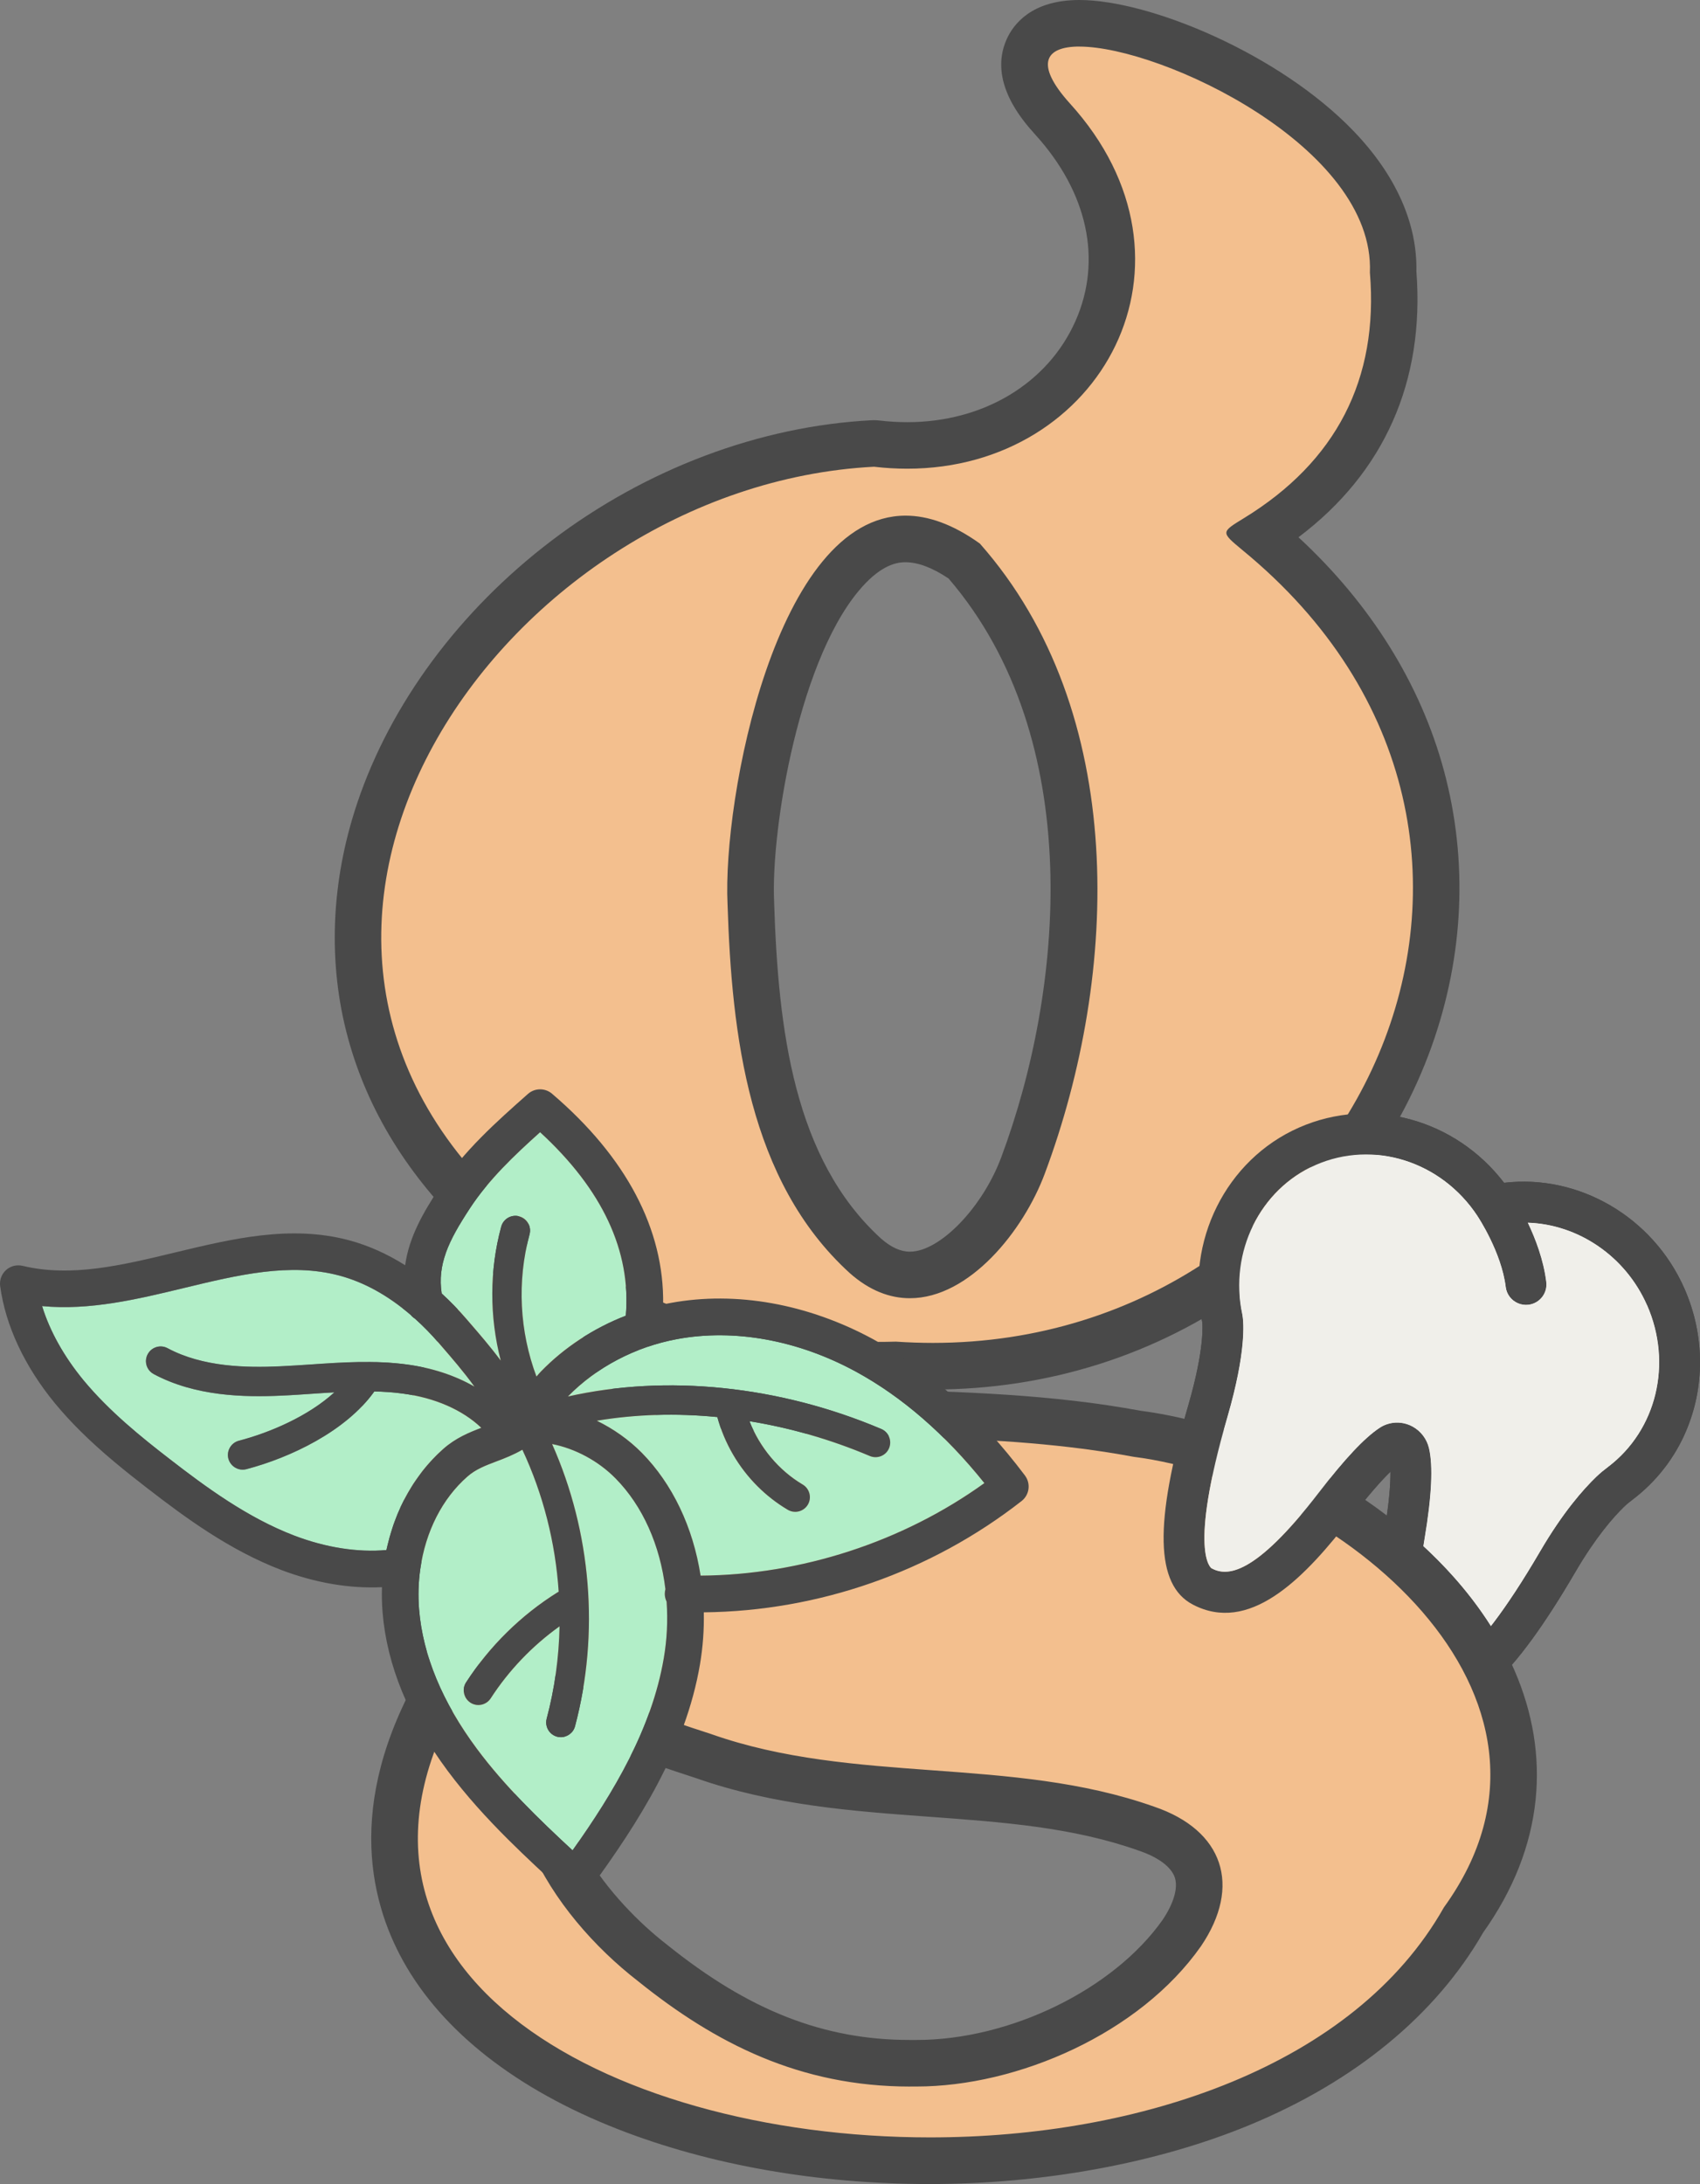
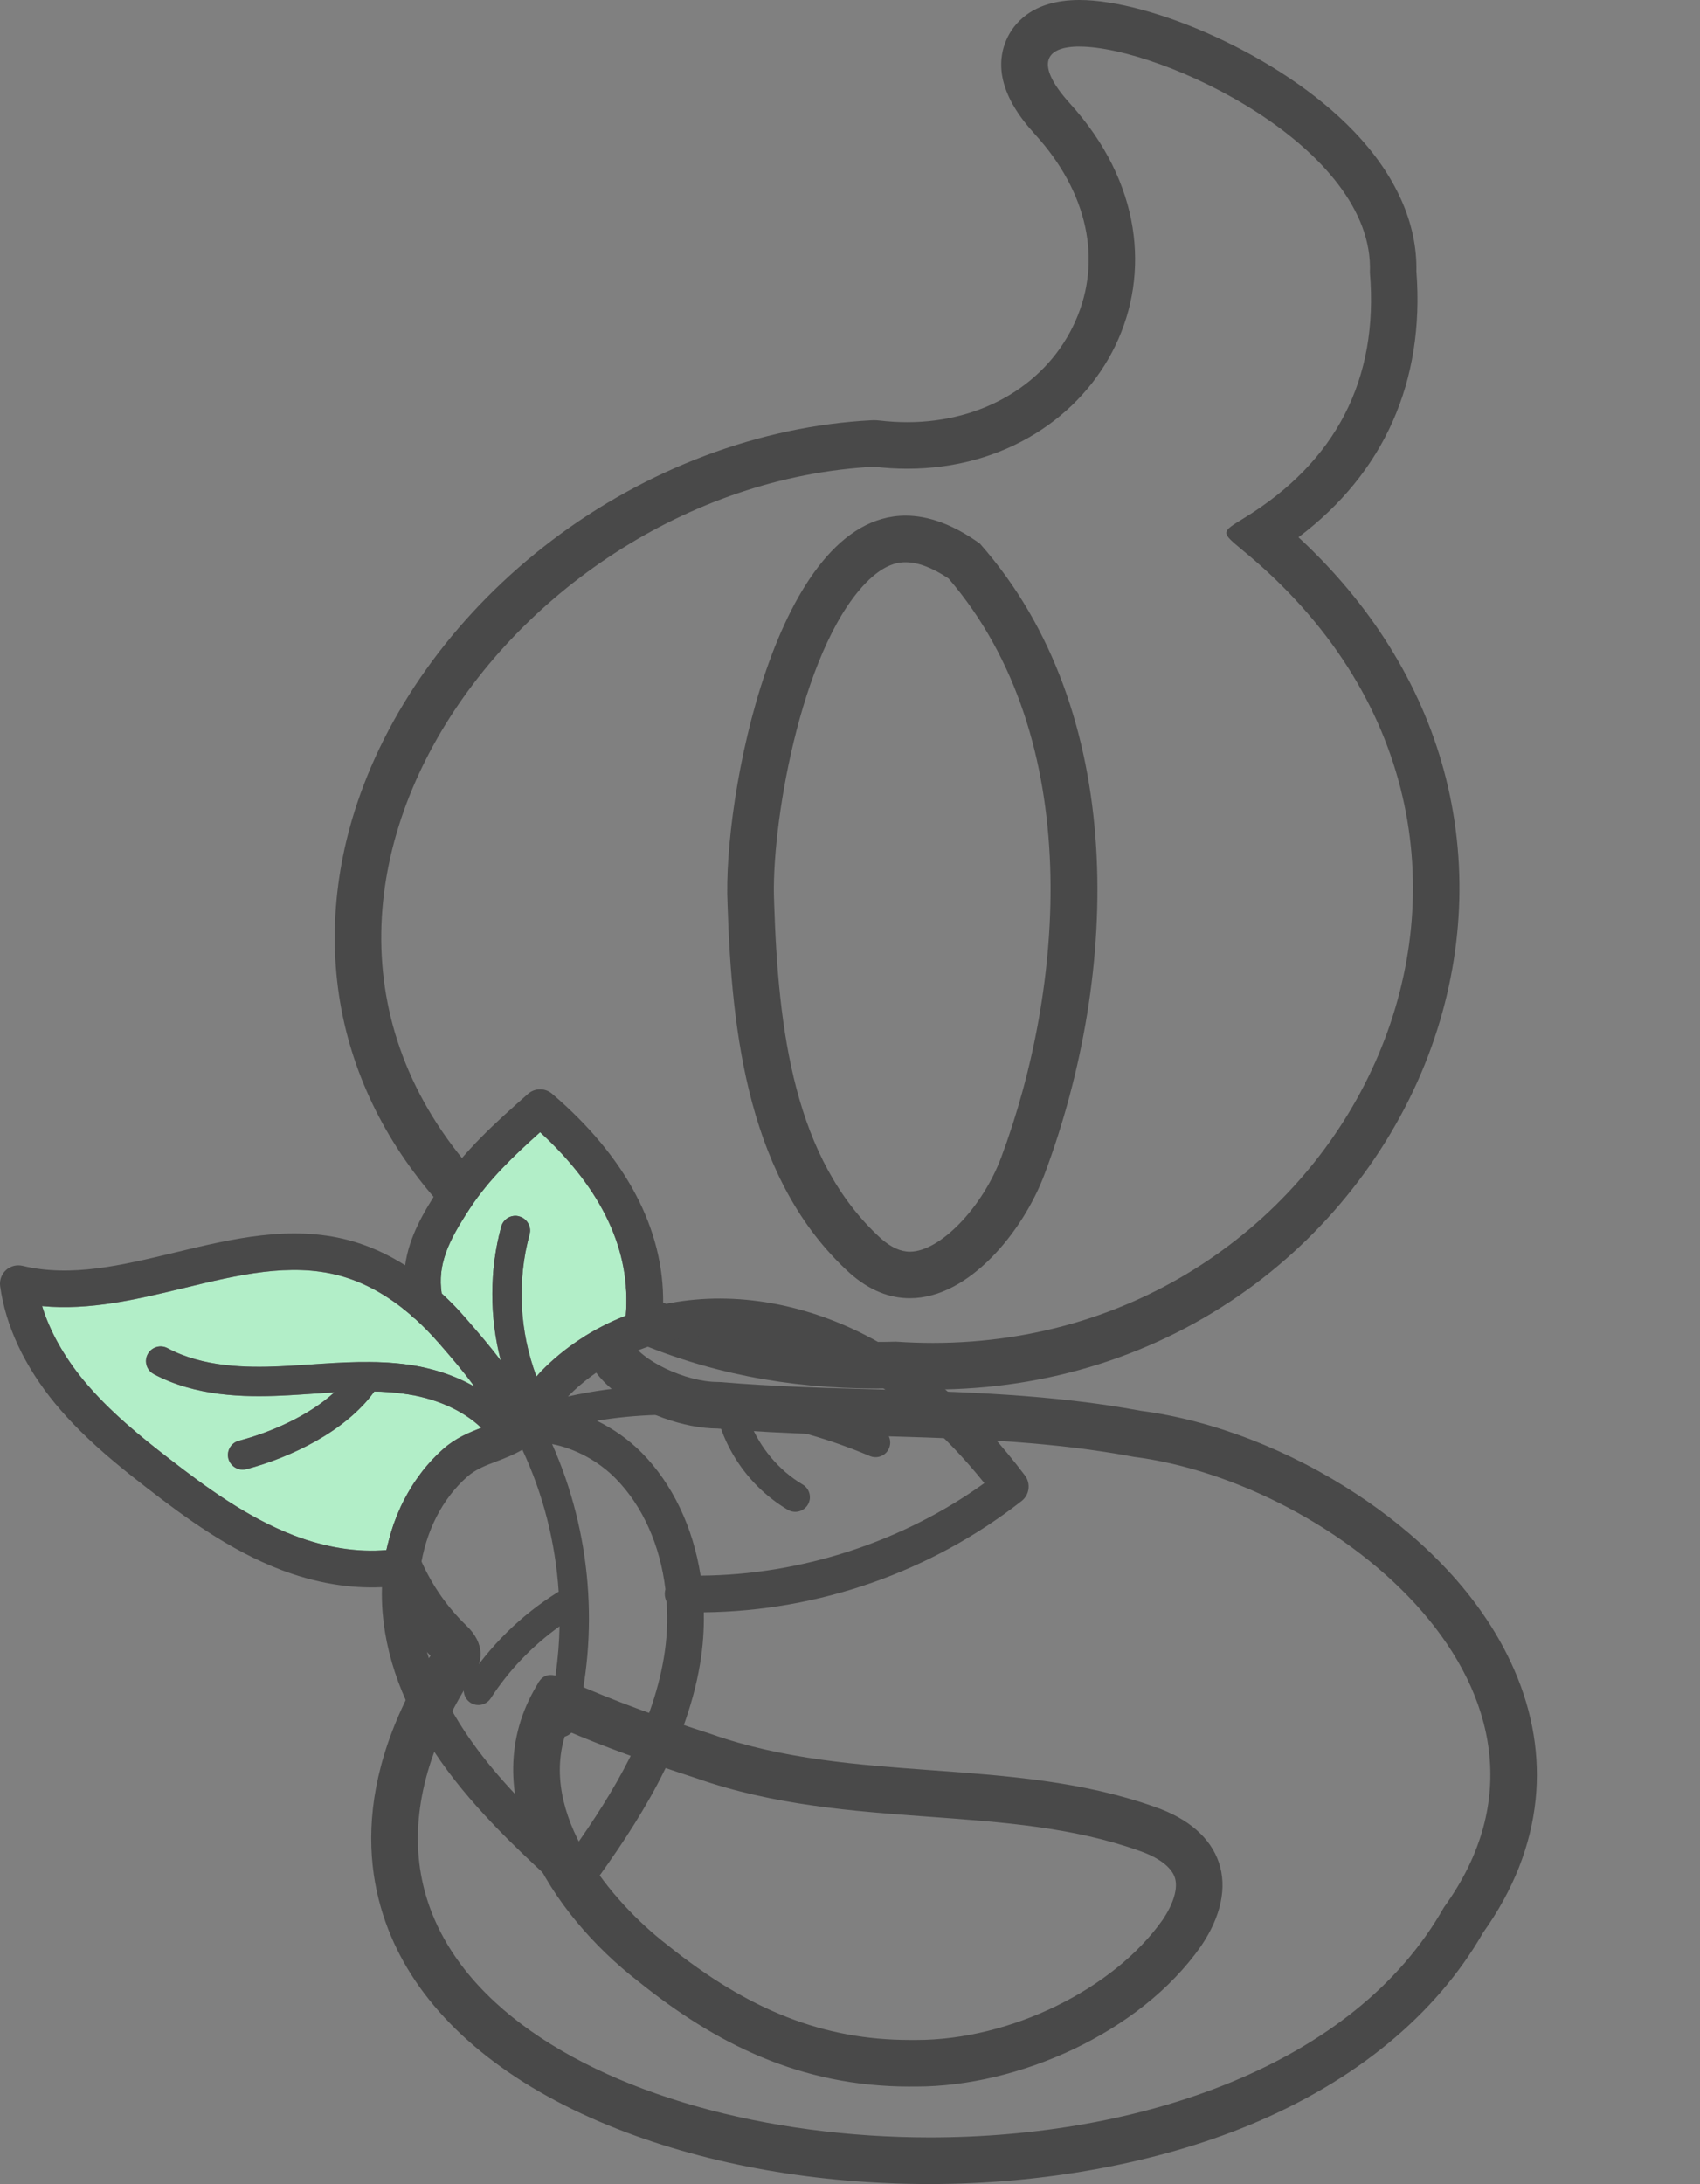
<svg xmlns="http://www.w3.org/2000/svg" id="Layer_2" viewBox="0 0 511.07 656.42">
  <rect x="0" y="0" width="511.07" height="656.42" fill="#808080" stroke="none" />
  <defs>
    <style>.cls-1{fill:#f0efea;}.cls-2{fill:#b2eec8;}.cls-3{fill:#494949;}.cls-4,.cls-5{fill:none;}.cls-6{fill:#f3bf8e;}.cls-5{clip-path:url(#clippath);}</style>
    <clipPath id="clippath">
-       <path class="cls-4" d="m347.81,332.68v182.86h165.26v-182.86h-165.26Zm86.05,181.86h0c-1.59,0-3.18-.27-4.72-.79-19.23-6.56-17.57-32.05-13.97-53.53.32-1.89.59-3.7.83-5.43,13.97,10.46,29.84,25.91,38.99,46.55-7.81,8.93-14.68,13.2-21.13,13.2Z" />
-     </clipPath>
+       </clipPath>
  </defs>
  <g id="Icons_-_Color">
-     <path class="cls-3" d="m506.81,430.29c-3.39,7.88-8.77,14.92-15.91,20.36-.79.6-1.7,1.31-2.48,2.05-3.38,3.24-8.7,9.31-14.83,19.79-18.66,31.92-32.27,44.35-44.12,40.31-18.53-6.32-16.84-31.33-13.3-52.42,1.52-9.02,1.87-14.65,1.84-18.04-2.55,2.47-6.36,6.67-11.83,13.79-13.41,17.44-29.29,34.09-45.96,26.91-.55-.24-1.1-.49-1.65-.79-11.23-5.9-11.64-24.36-1.33-59.88,4.98-17.18,4.26-24.39,4.18-25.04-5.1-24.18,7.13-48.77,29.12-58.44,21.7-9.53,46.99-2.52,61.63,16.61,22.39-2.67,44.74,10.22,54.23,31.82,6.25,14.24,6.09,29.77.41,42.95Zm-23.34,10.58c14.58-11.08,19.39-31.06,11.69-48.6-6.5-14.8-20.76-24.31-35.85-24.8,2.32,4.86,4.75,11.24,5.55,17.83.41,3.37-1.98,6.42-5.35,6.83-1.12.14-2.2-.04-3.16-.46-1.94-.84-3.4-2.65-3.67-4.89-1.27-10.43-8.33-21.07-8.41-21.18v-.02s-.03-.04-.03-.04c-10.86-16.57-31.36-23.04-48.77-15.39-16.7,7.34-25.97,26.17-22.01,44.77l.07.35c.37,2.24,1.15,11.05-4.5,30.53-11.97,41.25-4.82,45.55-4.75,45.58,4.49,2.36,12.7,2.56,32.17-22.74,7.81-10.16,13.8-16.53,18.32-19.5.65-.43,1.4-.8,2.18-1.07,2.25-.77,4.7-.66,6.89.28.29.12.58.26.84.41,2.47,1.36,4.26,3.72,4.91,6.46,1.26,5.31.83,14.46-1.31,27.18-5.86,35.01,2.44,37.84,5.16,38.77.08.02,7.9,2.17,29.57-34.89,6.84-11.71,12.98-18.67,16.92-22.45,1.22-1.17,2.48-2.17,3.55-2.98Z" />
-     <path class="cls-1" d="m495.16,392.27c7.7,17.53,2.89,37.52-11.69,48.6-1.07.81-2.33,1.8-3.55,2.98-3.94,3.78-10.08,10.74-16.92,22.45-21.67,37.06-29.49,34.91-29.57,34.89-2.72-.93-11.02-3.76-5.16-38.77,2.14-12.72,2.58-21.87,1.31-27.18-.65-2.74-2.44-5.1-4.91-6.46-.27-.15-.55-.29-.84-.41-2.18-.94-4.64-1.05-6.89-.28-.78.26-1.52.63-2.18,1.07-4.52,2.97-10.51,9.35-18.32,19.5-19.46,25.3-27.68,25.11-32.17,22.74-.07-.03-7.22-4.33,4.75-45.58,5.65-19.48,4.87-28.29,4.5-30.53l-.07-.35c-3.95-18.6,5.31-37.43,22.01-44.77,17.41-7.65,37.91-1.17,48.77,15.39l.02.04v.02c.09.11,7.14,10.75,8.42,21.18.27,2.25,1.73,4.06,3.67,4.89.97.42,2.05.59,3.16.46,3.37-.41,5.76-3.47,5.35-6.83-.8-6.59-3.23-12.97-5.55-17.83,15.1.49,29.35,10,35.85,24.8Z" />
-     <path class="cls-6" d="m279.56,649.42c-32.43,0-64.83-5.68-91.22-15.99-28.91-11.3-49.99-27.67-60.96-47.33-9.61-17.22-16.12-45.74,7.4-83.87.16-.27.35-.52.55-.77,1.32-1.6,2.66-3.24,3.49-4.39-.9-.96-2.26-2.27-3.51-3.47-24.27-23.37-28.43-62.72-9.97-93.69,6.11-12.79,16.28-20.86,23.02-26.21,1.01-.8,2.21-1.75,3.24-2.62-20.53-17.69-34.07-38.2-40.25-60.99-5.74-21.13-4.82-44.1,2.65-66.4,9.57-28.59,29.5-55.47,56.12-75.67,27.3-20.72,60.06-33.05,92.27-34.72.12,0,.24,0,.36,0,.27,0,.55.02.82.05,3.08.36,6.17.55,9.18.55,25.71,0,47.55-13.26,56.99-34.62,9.24-20.9,4.38-44.06-13.34-63.53-2.79-3.11-11.22-12.47-7.38-21.07,1.56-3.5,5.5-7.66,15.47-7.66,19.67,0,57,15.96,77.51,37.33,11.56,12.04,17.22,24.62,16.84,37.41,2.72,34.08-10.67,60.67-39.81,79.08,24.28,20.23,40.97,45.32,48.33,72.66,6.9,25.63,5.68,52.82-3.54,78.64-9.84,27.55-28.63,52.35-52.92,69.83-26.07,18.76-57.35,28.68-90.44,28.68-3.72,0-7.5-.13-11.26-.38-1.92.05-3.84.08-5.73.08-28.15,0-53.26-5.47-76.78-16.73-.22-.1-.39-.18-.52-.23-.12.12-.29.28-.5.51-4.54,5.69-3.53,9.59-2.36,12.03,4.41,9.25,21.05,16.44,32.43,16.45.2,0,.39,0,.59.03,15.49,1.33,31.41,1.77,46.8,2.21,25.82.72,52.51,1.47,78.71,6.35,20.7,2.67,42.83,11.23,62.34,24.1,20.88,13.78,36.75,31.46,44.69,49.79,10.58,24.41,7.49,49.38-8.92,72.24-13.39,23.48-36.51,42.53-66.91,55.11-27.25,11.27-59.58,17.23-93.5,17.23Zm-112.67-138.41c-17.59,30.78,9.96,64.02,29.23,78.93.03.03.07.05.1.08,25.89,20.82,49.75,30.11,77.37,30.11,0,0,1.93,0,1.93,0,30.28,0,63.81-16.45,79.75-39.13,3.33-4.91,6.8-12.17,4.53-18.95-2.28-6.8-9.47-10.51-15.09-12.42-20.74-7.35-42.17-8.91-64.86-10.57-22.57-1.65-45.91-3.35-68.35-11.25-17.85-5.78-31.27-10.81-43.53-16.31,0,0-.87-.39-1.09-.49Zm105.37-349.02c-6.1,0-11.75,2.82-17.28,8.62-21.33,22.38-30.38,77.53-29.26,100.82,0,.04,0,.08,0,.11,1.28,39.87,6.33,80.3,34.43,105.9,4.28,3.8,8.8,5.76,13.38,5.76,13.62,0,27.98-16.72,34-32.9,19.52-52.22,26.54-131-17.67-181.69-6.32-4.4-12.24-6.63-17.61-6.63Z" />
    <path class="cls-3" d="m324.49,14c24.65,0,88.88,30.22,87.34,67.9,2.68,32.16-10.23,56.88-37.78,73.78-7.01,4.3-7.08,4.21-.63,9.58,106.35,87.03,33.87,238.36-92.95,238.36-3.66,0-7.37-.13-11.12-.38-1.96.06-3.92.08-5.87.08-25.85,0-50.45-4.89-73.75-16.04-1.43-.68-2.68-1.02-3.83-1.02-2.07,0-3.8,1.08-5.57,3.11-17.62,21.81,15.53,39.96,35.42,39.98,41.61,3.57,83.74.78,125.02,8.5,60.7,7.72,139.69,71.34,93.31,135.43-26.92,47.64-91.42,69.13-154.51,69.13-97.4,0-191.46-51.21-138.82-136.52q7.7-9.38-.57-17.34c-22.03-21.21-25.7-57.02-8.65-85.34,10.96-23.38,37.68-29.38,26.28-36.05-101.33-84.95-7.13-221.07,104.94-226.88,3.4.4,6.74.59,10,.59,58.41,0,92.23-62.17,48.82-109.86-10.69-11.88-7.25-17.02,2.91-17.02m-50.95,376.2c17.9,0,34.17-20.27,40.56-37.45,22.52-60.23,25.12-138.88-19.52-189.37-8.14-5.83-15.58-8.39-22.32-8.39-38.96,0-55.06,85.23-53.53,116.78,1.26,39.34,6.31,83.15,36.71,110.85,6.01,5.34,12.15,7.58,18.1,7.58m.05,236.93c.49,0,.97,0,1.46,0,.16,0,.31,0,.47,0,30.42,0,67.12-15.94,85.52-42.15,12.35-18.18,6.75-34.9-14.08-41.97-43.07-15.25-90.02-6.59-133.21-21.83-14.55-4.71-28.94-9.8-42.91-16.06-1.71-.77-3.58-1.69-5.3-1.69-1.53,0-2.94.73-4.03,2.93-19.6,32.38,4.11,68.82,30.33,89.12,23.16,18.63,48.6,31.66,81.76,31.66M324.49,0v14V0h0c-14.45,0-19.9,7.4-21.87,11.82-5.68,12.76,5.03,24.66,8.55,28.57.02.02.04.04.05.06,15.77,17.33,20.19,37.74,12.12,55.99-8.3,18.78-27.69,30.45-50.59,30.45-2.74,0-5.55-.17-8.36-.5-.54-.06-1.09-.1-1.64-.1-.24,0-.48,0-.72.02-33.59,1.74-67.73,14.57-96.14,36.13-27.73,21.05-48.52,49.12-58.53,79.03-7.91,23.62-8.86,47.99-2.76,70.46,5.91,21.78,18.08,41.53,36.23,58.84-6.95,5.65-15.8,13.71-21.67,25.84-9.54,16.14-13.76,35.06-11.9,53.37,1.86,18.33,9.72,35.2,22.17,47.67-.22.3-.42.6-.61.91-25.31,41.01-18.08,72.1-7.56,90.95,11.77,21.1,34.09,38.54,64.53,50.44,27.57,10.78,60,16.48,93.76,16.48s68.09-6.14,96.18-17.77c31.71-13.12,55.95-33.1,70.14-57.8,9.06-12.72,14.37-26.16,15.78-39.96,1.33-12.99-.81-26.07-6.35-38.85-10.86-25.07-31.69-42.58-47.26-52.85-20.32-13.41-43.43-22.34-65.11-25.18-26.67-4.95-53.58-5.7-79.61-6.43-15.3-.43-31.11-.87-46.4-2.18-.39-.03-.79-.05-1.18-.05-9.62,0-23.29-6.53-26.12-12.46-.05-.1-.1-.21-.15-.33,22.8,9.93,47.07,14.76,73.99,14.76,1.84,0,3.72-.02,5.59-.07,3.8.25,7.63.37,11.4.37,34.57,0,67.26-10.37,94.53-30,25.43-18.3,45.11-44.28,55.42-73.16,9.7-27.16,10.98-55.8,3.7-82.81-7.02-26.07-22.06-50.15-43.74-70.18,25.77-19.42,37.98-46.84,35.45-79.92.3-14.41-6.19-28.94-18.8-42.08C384.71,16.21,345.61,0,324.49,0h0Zm-59.68,372.21c-26.12-23.86-30.85-62.58-32.08-100.89,0-.08,0-.15,0-.23-1.05-21.63,7.65-75,27.33-95.65,6.14-6.45,10.71-6.45,12.21-6.45,3.73,0,8.07,1.65,12.91,4.89,41.55,48.4,34.58,123.78,15.82,173.96-5.63,15.11-18.45,28.36-27.45,28.36-2.84,0-5.69-1.31-8.74-3.99h0Zm8.78,240.92c-25.91,0-48.42-8.81-72.98-28.57-.07-.05-.14-.11-.2-.16-16.22-12.56-39.1-39.16-30.07-64.23,11.08,4.73,23.36,9.22,38.93,14.27,23.29,8.18,47.08,9.92,70.08,11.6,22.2,1.62,43.17,3.15,62.94,10.16.06.02.12.04.17.06,5.75,1.95,9.65,4.87,10.71,8.01,1.05,3.12-.29,7.76-3.65,12.75-14.75,20.93-45.84,36.11-73.99,36.11h-.39s-.05,0-.08,0c-.05,0-.1,0-.16,0-.44,0-.87,0-1.3,0h0Z" />
    <g class="cls-5">
      <path class="cls-3" d="m506.81,430.29c-3.39,7.88-8.77,14.92-15.91,20.36-.79.6-1.7,1.31-2.48,2.05-3.38,3.24-8.7,9.31-14.83,19.79-18.66,31.92-32.27,44.35-44.12,40.31-18.53-6.32-16.84-31.33-13.3-52.42,1.52-9.02,1.87-14.65,1.84-18.04-2.55,2.47-6.36,6.67-11.83,13.79-13.41,17.44-29.29,34.09-45.96,26.91-.55-.24-1.1-.49-1.65-.79-11.23-5.9-11.64-24.36-1.33-59.88,4.98-17.18,4.26-24.39,4.18-25.04-5.1-24.18,7.13-48.77,29.12-58.44,21.7-9.53,46.99-2.52,61.63,16.61,22.39-2.67,44.74,10.22,54.23,31.82,6.25,14.24,6.09,29.77.41,42.95Zm-23.34,10.58c14.58-11.08,19.39-31.06,11.69-48.6-6.5-14.8-20.76-24.31-35.85-24.8,2.32,4.86,4.75,11.24,5.55,17.83.41,3.37-1.98,6.42-5.35,6.83-1.12.14-2.2-.04-3.16-.46-1.94-.84-3.4-2.65-3.67-4.89-1.27-10.43-8.33-21.07-8.41-21.18v-.02s-.03-.04-.03-.04c-10.86-16.57-31.36-23.04-48.77-15.39-16.7,7.34-25.97,26.17-22.01,44.77l.07.35c.37,2.24,1.15,11.05-4.5,30.53-11.97,41.25-4.82,45.55-4.75,45.58,4.49,2.36,12.7,2.56,32.17-22.74,7.81-10.16,13.8-16.53,18.32-19.5.65-.43,1.4-.8,2.18-1.07,2.25-.77,4.7-.66,6.89.28.29.12.58.26.84.41,2.47,1.36,4.26,3.72,4.91,6.46,1.26,5.31.83,14.46-1.31,27.18-5.86,35.01,2.44,37.84,5.16,38.77.08.02,7.9,2.17,29.57-34.89,6.84-11.71,12.98-18.67,16.92-22.45,1.22-1.17,2.48-2.17,3.55-2.98Z" />
      <path class="cls-1" d="m495.16,392.27c7.7,17.53,2.89,37.52-11.69,48.6-1.07.81-2.33,1.8-3.55,2.98-3.94,3.78-10.08,10.74-16.92,22.45-21.67,37.06-29.49,34.91-29.57,34.89-2.72-.93-11.02-3.76-5.16-38.77,2.14-12.72,2.58-21.87,1.31-27.18-.65-2.74-2.44-5.1-4.91-6.46-.27-.15-.55-.29-.84-.41-2.18-.94-4.64-1.05-6.89-.28-.78.26-1.52.63-2.18,1.07-4.52,2.97-10.51,9.35-18.32,19.5-19.46,25.3-27.68,25.11-32.17,22.74-.07-.03-7.22-4.33,4.75-45.58,5.65-19.48,4.87-28.29,4.5-30.53l-.07-.35c-3.95-18.6,5.31-37.43,22.01-44.77,17.41-7.65,37.91-1.17,48.77,15.39l.02.04v.02c.09.11,7.14,10.75,8.42,21.18.27,2.25,1.73,4.06,3.67,4.89.97.42,2.05.59,3.16.46,3.37-.41,5.76-3.47,5.35-6.83-.8-6.59-3.23-12.97-5.55-17.83,15.1.49,29.35,10,35.85,24.8Z" />
    </g>
-     <path class="cls-2" d="m295.92,445.76c-24.51,17.65-55.08,27.61-85.31,27.81-2.27-14.57-8.44-27.55-17.68-36.94-3.95-3.98-8.58-7.23-13.52-9.63,11.66-1.95,23.9-2.32,36.24-1.1,2.14,7.89,6.36,15.11,12.11,20.84,2.71,2.7,5.74,5.07,9.06,7.03,2.09,1.24,4.79.56,6.04-1.55,1.24-2.09.55-4.8-1.55-6.04-7.21-4.27-12.95-11.19-16-19.03,12.22,1.98,24.42,5.48,36.18,10.46,2.23.94,4.84-.09,5.78-2.35.94-2.23-.11-4.82-2.34-5.77-30.75-13.03-64.51-16.46-94.21-9.77,8.61-8.81,20.28-14.93,32.89-17.26,17.18-3.16,36.25.31,53.67,9.78,13.83,7.53,26.82,18.78,38.64,33.51Z" />
+     <path class="cls-2" d="m295.92,445.76Z" />
    <path class="cls-2" d="m162.6,412.23c-.46.48-.89.98-1.32,1.49-5.1-13.58-5.91-28.63-2.08-42.74.63-2.35-.75-4.77-3.11-5.41-2.34-.64-4.77.75-5.41,3.11-3.57,13.18-3.54,27.11-.14,40.24-3.22-4.32-6.61-8.22-9.37-11.41l-.93-1.08c-2.38-2.76-4.89-5.33-7.46-7.68-1.3-8.65,1.92-15.59,8.53-25.66,5.62-8.56,13.31-15.86,21.06-22.81,18.74,17.22,27.39,35.74,25.77,55.15-9.69,3.76-18.48,9.51-25.53,16.78Z" />
    <path class="cls-2" d="m116.27,465.41c-.03.16-.06.33-.11.5-8.73.73-18.23-.75-27.69-4.36-14.08-5.38-26.67-14.65-37.37-22.94-8.51-6.56-18.22-14.38-25.97-23.73-5.91-7.18-10.15-14.77-12.47-22.31,14.38,1.37,28.68-2.07,42.6-5.43,16.41-3.96,31.91-7.69,46.73-3.75,7.44,1.98,14.69,5.99,21.56,11.9.09.11.19.23.28.33.28.28.59.52.94.74,2.45,2.21,4.85,4.64,7.13,7.29l.94,1.09c2.88,3.33,6.53,7.53,9.78,12.03-5.88-3.38-12.87-5.68-20.57-6.68-9.6-1.26-19.2-.61-28.51.02-3.05.2-6.21.42-9.3.56-10.16.46-23.21.27-33.87-5.45-2.14-1.15-4.81-.34-5.97,1.82-.94,1.76-.57,3.87.77,5.2.29.29.64.55,1.03.76,12.57,6.72,27.15,6.99,38.45,6.48,3.18-.14,6.39-.37,9.5-.58,2.15-.15,4.27-.29,6.36-.4-7.8,7.12-19.23,12.07-28.7,14.54-2.35.61-3.76,3.03-3.15,5.39.21.79.62,1.47,1.16,2,1.07,1.07,2.66,1.56,4.24,1.16,13.19-3.46,29.93-11.38,38.47-23.37,2.81.06,5.6.23,8.38.61,9.84,1.28,18.15,4.96,23.78,10.33-3.62,1.39-7.66,3.02-11.43,6.34-.57.5-1.12,1.01-1.66,1.54-.18.16-.35.35-.53.53-.35.35-.71.71-1.05,1.08-.22.22-.41.44-.62.67-.3.33-.61.68-.91,1.03-.21.25-.41.5-.62.73l-.85,1.05-.59.79c-.26.35-.53.71-.78,1.07-.2.26-.39.55-.58.82-.25.36-.5.74-.75,1.1-.17.28-.36.56-.53.84-.24.39-.48.78-.72,1.2-.15.26-.33.52-.48.81-.25.45-.5.89-.73,1.34l-.39.72c-.35.7-.69,1.4-1.03,2.1-.05.14-.12.29-.18.45-.26.57-.51,1.14-.76,1.72-.12.29-.22.59-.34.88-.18.45-.36.9-.52,1.35-.13.33-.24.65-.36.99-.14.42-.29.86-.42,1.3-.12.34-.23.69-.33,1.05-.14.42-.26.85-.38,1.3-.11.35-.21.71-.28,1.07-.13.44-.23.88-.34,1.32-.08.36-.17.72-.25,1.08Z" />
-     <path class="cls-2" d="m199.54,498.4c-3.6,21.18-14.99,40.23-27.41,57.74-10.21-9.46-20.42-19.33-28.7-30.46-10.46-14.05-16.32-28.18-17.44-42-.32-4.02-.21-8.06.36-12.04,1.59-11.33,6.62-21.22,14.18-27.84,2.5-2.2,5.4-3.3,8.75-4.57,2.5-.94,5.09-1.95,7.77-3.5,6.26,13.38,9.93,27.93,10.92,42.68-.1.05-.22.09-.3.15-11,6.85-20.51,16.22-27.54,27.09-1.16,1.78-.86,4.07.59,5.52.22.22.46.41.72.59,2.04,1.31,4.77.73,6.1-1.32,5.43-8.4,12.53-15.8,20.69-21.63-.18,9.37-1.46,18.7-3.88,27.76-.42,1.58.08,3.19,1.16,4.27.52.52,1.2.93,1.97,1.14,2.36.62,4.78-.78,5.4-3.15,7.43-27.96,4.87-58.41-6.89-84.81,6.9,1.35,13.88,5.05,19.1,10.36,8.11,8.23,13.37,19.99,14.96,33.27-.12.45-.19.92-.19,1.39,0,.85.21,1.62.55,2.35.39,5.7.11,11.41-.85,17Z" />
    <path class="cls-3" d="m308.13,443.48c1.81,2.41,1.36,5.81-1.01,7.67-27.27,21.31-60.98,33.08-95.54,33.45.12,5.25-.28,10.49-1.15,15.66-4.35,25.46-18.43,47.44-33.01,67.39-.92,1.28-2.35,2.09-3.91,2.24-1.57.16-3.14-.37-4.29-1.43-5.48-5.07-11.06-10.2-16.46-15.58-6.45-6.43-12.64-13.21-18.17-20.63-11.71-15.74-18.29-31.78-19.58-47.68-.2-2.5-.26-5.02-.18-7.53-9.73.46-20.07-1.29-30.29-5.18-15.49-5.91-28.88-15.76-40.2-24.52-6.51-5.03-13.69-10.75-20.37-17.41-2.54-2.53-5.01-5.21-7.35-8.03C7.42,410.74,1.68,398.52.05,386.57c-.25-1.8.41-3.62,1.76-4.84s3.21-1.69,4.99-1.27c14.62,3.51,29.8-.16,45.88-4.03,17.02-4.09,34.61-8.34,52.13-3.69,5.83,1.55,11.51,4.08,16.99,7.54,1.19-8.62,5.52-15.94,10.28-23.23,7.31-11.13,17.12-19.84,26.63-28.26,2.06-1.82,5.15-1.85,7.24-.07,22.35,19.08,33.76,40.83,33.41,63.35.75-.16,1.5-.33,2.26-.46,19.66-3.63,41.3.26,60.93,10.93,16.57,9.01,31.9,22.78,45.58,40.93Zm-97.51,30.09c30.23-.2,60.8-10.16,85.31-27.81-11.82-14.74-24.81-25.99-38.64-33.51-17.42-9.47-36.48-12.94-53.67-9.78-12.61,2.33-24.27,8.45-32.89,17.26,29.7-6.69,63.47-3.26,94.21,9.77,2.23.94,3.28,3.53,2.34,5.77-.94,2.26-3.55,3.29-5.78,2.35-11.76-4.98-23.95-8.48-36.18-10.46,3.05,7.85,8.79,14.77,16,19.03,2.09,1.24,2.78,3.95,1.55,6.04-1.25,2.1-3.95,2.78-6.04,1.55-3.33-1.97-6.36-4.34-9.06-7.03-5.75-5.73-9.98-12.94-12.11-20.84-12.34-1.21-24.58-.84-36.24,1.1,4.94,2.4,9.57,5.65,13.52,9.63,9.24,9.38,15.41,22.37,17.68,36.94Zm-38.48,82.56c12.42-17.5,23.8-36.56,27.41-57.74.96-5.59,1.25-11.31.85-17-.34-.73-.55-1.5-.55-2.35,0-.48.07-.95.19-1.39-1.59-13.28-6.86-25.04-14.96-33.27-5.21-5.31-12.2-9.01-19.1-10.36,11.76,26.4,14.32,56.85,6.89,84.81-.62,2.36-3.03,3.76-5.4,3.15-.77-.21-1.45-.62-1.97-1.14-1.08-1.08-1.58-2.69-1.16-4.27,2.41-9.05,3.69-18.39,3.88-27.76-8.16,5.83-15.26,13.24-20.69,21.63-1.33,2.05-4.06,2.63-6.1,1.32-.26-.17-.5-.37-.72-.59-1.45-1.45-1.75-3.74-.59-5.52,7.03-10.87,16.54-20.24,27.54-27.09.09-.07.21-.1.3-.15-.98-14.75-4.65-29.3-10.92-42.68-2.68,1.55-5.27,2.56-7.77,3.5-3.35,1.27-6.25,2.36-8.75,4.57-7.56,6.62-12.59,16.51-14.18,27.84-.57,3.98-.68,8.02-.36,12.04,1.12,13.82,6.98,27.95,17.44,42,8.28,11.13,18.49,21,28.7,30.46Zm-55.97-90.22c.04-.17.08-.34.11-.5.08-.36.17-.72.25-1.08.11-.44.21-.88.34-1.32.08-.36.17-.72.28-1.07.12-.45.24-.87.38-1.3.1-.36.21-.71.33-1.05.13-.44.28-.87.42-1.3.12-.34.23-.66.36-.99.16-.45.34-.9.52-1.35.12-.29.22-.59.34-.88.25-.58.5-1.16.76-1.72.07-.15.13-.31.18-.45.34-.71.68-1.41,1.03-2.1l.39-.72c.23-.45.48-.89.73-1.34.15-.28.33-.55.48-.81.24-.41.48-.81.72-1.2.17-.28.36-.56.53-.84.25-.36.5-.74.75-1.1.18-.27.38-.56.58-.82.25-.36.52-.72.78-1.07l.59-.79.85-1.05c.21-.23.41-.48.62-.73.3-.35.61-.7.91-1.03.21-.23.4-.45.62-.67.35-.37.71-.73,1.05-1.08.18-.19.35-.37.53-.53.54-.52,1.1-1.04,1.66-1.54,3.76-3.32,7.8-4.95,11.43-6.34-5.63-5.37-13.94-9.05-23.78-10.33-2.78-.38-5.57-.55-8.38-.61-8.54,11.99-25.28,19.91-38.47,23.37-1.58.41-3.17-.09-4.24-1.16-.53-.53-.95-1.21-1.16-2-.61-2.35.8-4.77,3.15-5.39,9.47-2.48,20.9-7.42,28.7-14.54-2.09.11-4.21.26-6.36.4-3.1.21-6.32.45-9.5.58-11.29.51-25.88.24-38.45-6.48-.38-.21-.73-.47-1.03-.76-1.34-1.34-1.72-3.45-.77-5.2,1.15-2.16,3.83-2.97,5.97-1.82,10.66,5.71,23.71,5.91,33.87,5.45,3.09-.14,6.25-.36,9.3-.56,9.31-.64,18.92-1.28,28.51-.02,7.7,1,14.7,3.3,20.57,6.68-3.25-4.5-6.9-8.7-9.78-12.03l-.94-1.09c-2.28-2.64-4.68-5.08-7.13-7.29-.35-.22-.65-.46-.94-.74-.1-.1-.2-.22-.28-.33-6.87-5.91-14.12-9.92-21.56-11.9-14.82-3.94-30.32-.21-46.73,3.75-13.91,3.36-28.22,6.8-42.6,5.43,2.32,7.53,6.56,15.13,12.47,22.31,7.75,9.35,17.46,17.17,25.97,23.73,10.7,8.29,23.29,17.56,37.37,22.94,9.46,3.6,18.96,5.09,27.69,4.36Zm45.12-52.19c.42-.51.86-1.01,1.32-1.49,7.06-7.28,15.85-13.02,25.53-16.78,1.62-19.41-7.03-37.93-25.77-55.15-7.75,6.95-15.44,14.25-21.06,22.81-6.61,10.07-9.83,17.02-8.53,25.66,2.57,2.35,5.08,4.91,7.46,7.68l.93,1.08c2.76,3.19,6.15,7.09,9.37,11.41-3.4-13.13-3.43-27.06.14-40.24.64-2.36,3.07-3.75,5.41-3.11,2.36.64,3.74,3.05,3.11,5.41-3.82,14.11-3.01,29.16,2.08,42.74Z" />
  </g>
</svg>